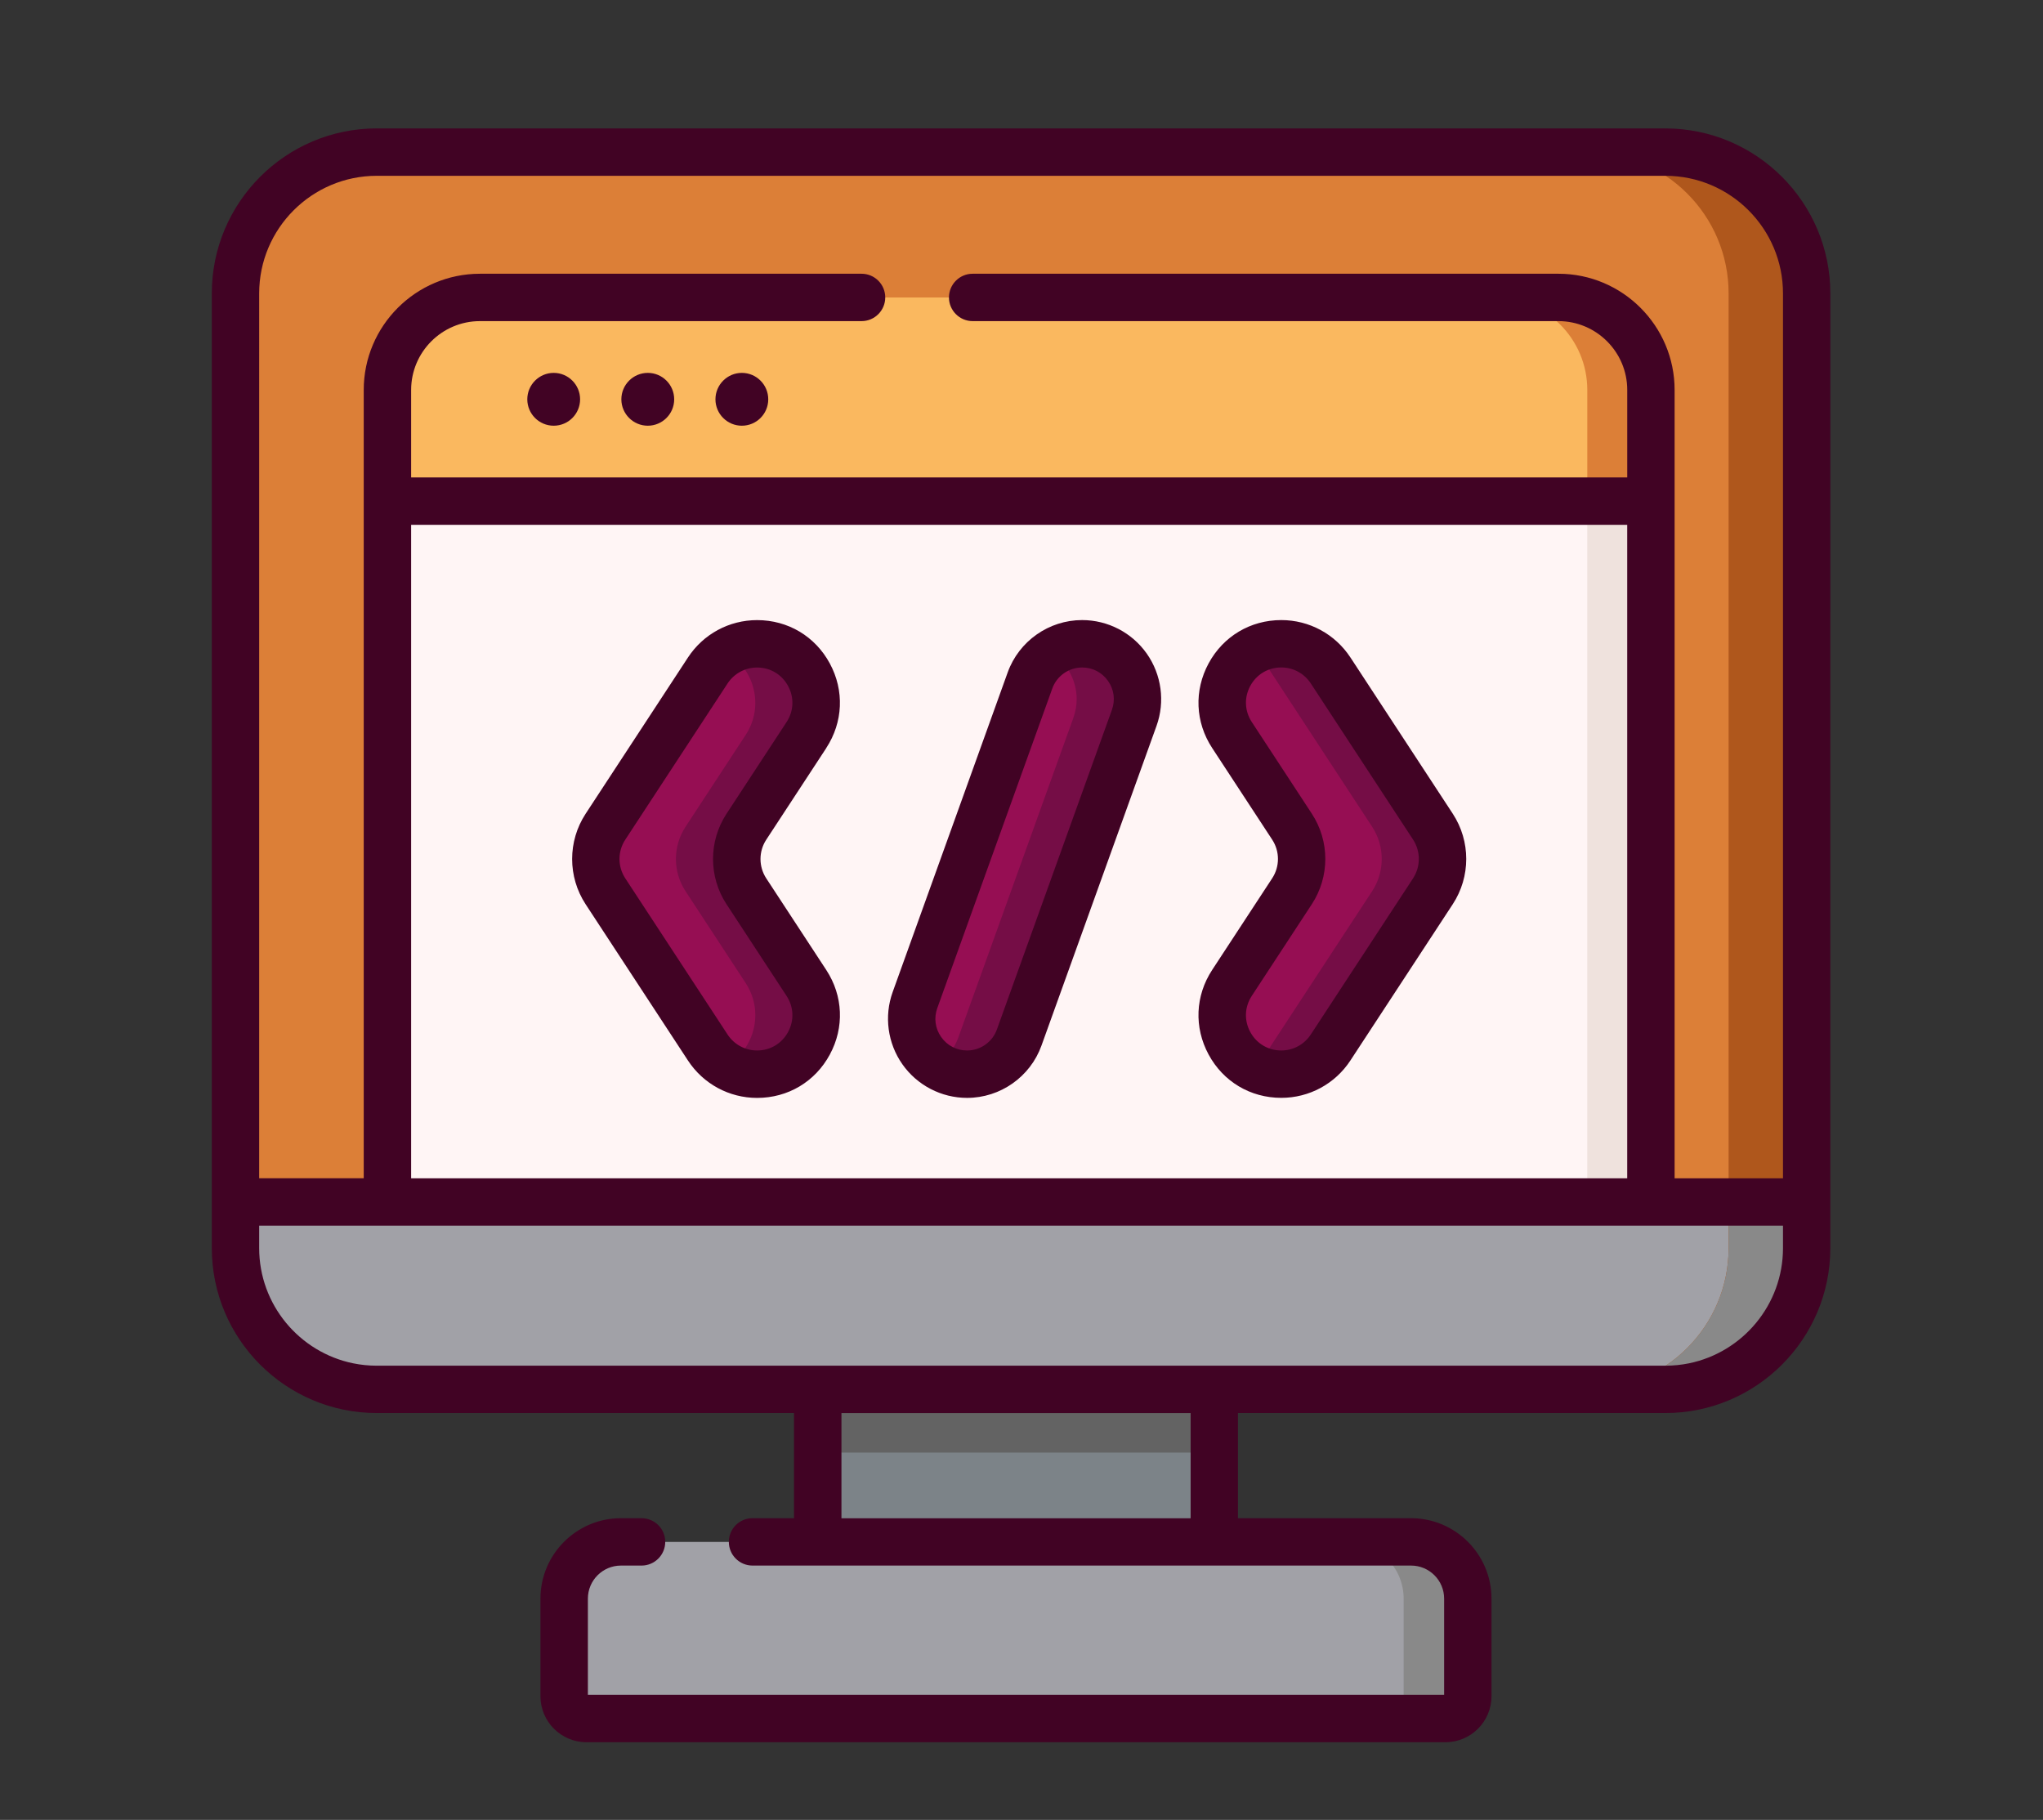
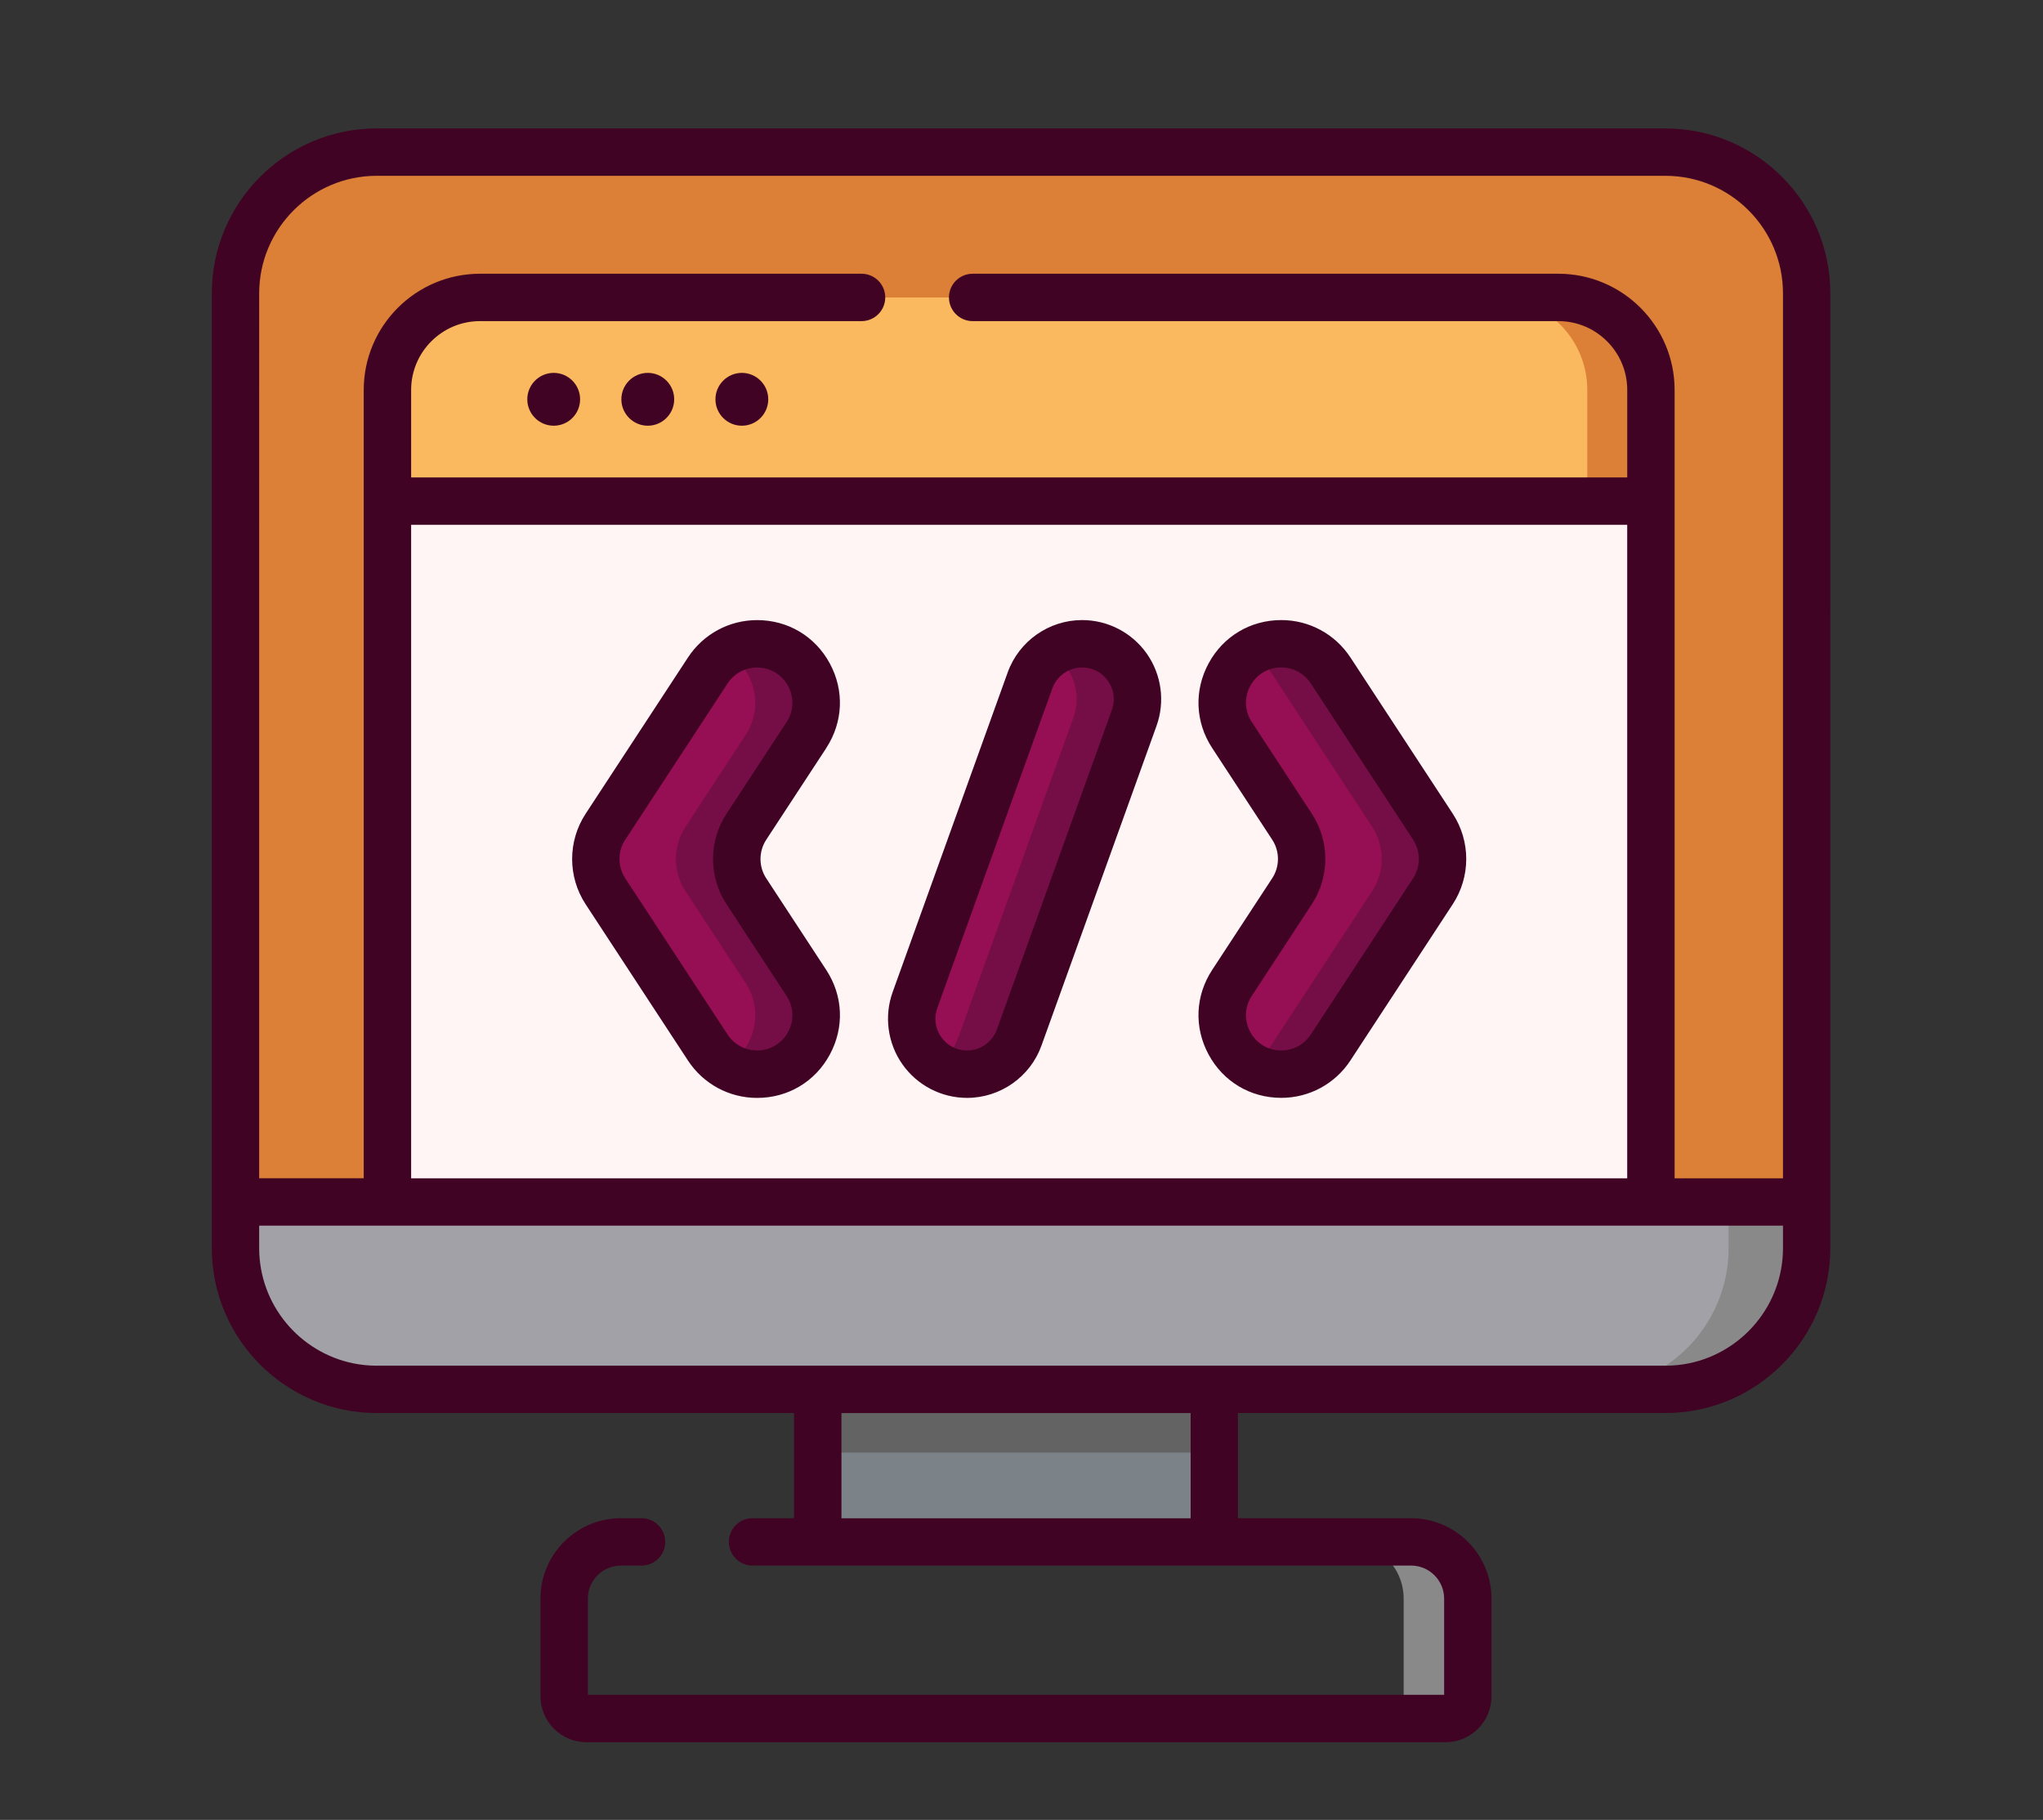
<svg xmlns="http://www.w3.org/2000/svg" id="Capa_1" data-name="Capa 1" viewBox="0 0 684.85 610.02">
  <rect x="0" y="0" width="684.85" height="610.02" fill="#333333" stroke="none" />
  <defs>
    <style>
      .cls-1 {
        fill: #fab85f;
      }

      .cls-1, .cls-2, .cls-3, .cls-4, .cls-5, .cls-6, .cls-7, .cls-8, .cls-9, .cls-10, .cls-11, .cls-12 {
        stroke-width: 0px;
      }

      .cls-2 {
        fill: #898989;
      }

      .cls-3 {
        fill: #af571c;
      }

      .cls-4 {
        fill: #efe2dd;
      }

      .cls-5 {
        fill: #750d46;
      }

      .cls-6 {
        fill: #a1a1a7;
      }

      .cls-7 {
        fill: #636363;
      }

      .cls-8 {
        fill: #960e53;
      }

      .cls-9 {
        fill: #fff5f5;
      }

      .cls-10 {
        fill: #dc7f37;
      }

      .cls-11 {
        fill: #410324;
      }

      .cls-12 {
        fill: #7c8388;
      }
    </style>
  </defs>
-   <path class="cls-6" d="M484.58,576.06H196.6c-4.13,0-7.48-3.35-7.48-7.48v-32.7c0-10.5,8.52-19.02,19.02-19.02h264.88c10.5,0,19.02,8.52,19.02,19.02v32.7c0,4.13-3.35,7.48-7.48,7.48Z" />
  <path class="cls-2" d="M492.05,535.88v32.69c0,4.13-3.34,7.48-7.48,7.48h-21.52c4.13,0,7.48-3.34,7.48-7.48v-32.69c0-10.51-8.52-19.02-19.02-19.02h21.52c10.51,0,19.02,8.52,19.02,19.02Z" />
  <path class="cls-12" d="M274.12,465.72h132.94v51.14h-132.94v-51.14Z" />
  <path class="cls-7" d="M275.87,486.91v-21.24h131.13v21.24h-131.13Z" />
  <path class="cls-10" d="M558.28,465.72H126.3c-26.16,0-47.36-21.2-47.36-47.36V98.35c0-26.15,21.2-47.36,47.36-47.36h431.97c26.16,0,47.36,21.21,47.36,47.36v320.01c0,26.16-21.2,47.36-47.36,47.36Z" />
  <path class="cls-6" d="M558.28,465.72H126.3c-26.16,0-47.36-21.2-47.36-47.36v-15.46h526.69v15.46c0,26.16-21.2,47.36-47.36,47.36Z" />
-   <path class="cls-3" d="M605.63,98.36v320c0,26.16-21.2,47.37-47.35,47.37h-26.19c26.16,0,47.37-21.2,47.37-47.37V98.36c0-26.16-21.21-47.37-47.37-47.37h26.19c26.15,0,47.35,21.2,47.35,47.37Z" />
  <path class="cls-2" d="M605.63,402.9v15.46c0,26.16-21.2,47.37-47.35,47.37h-26.19c26.16,0,47.37-21.2,47.37-47.37v-15.46h26.18Z" />
  <path class="cls-9" d="M553.42,402.9H129.88V130.72c0-17.13,13.88-31.01,31.01-31.01h361.52c17.13,0,31.01,13.88,31.01,31.01v272.18Z" />
-   <path class="cls-4" d="M553.42,130.72v272.17h-21.33V130.72c0-17.13-13.88-31.01-31.01-31.01h21.33c17.13,0,31.01,13.88,31.01,31.01Z" />
+   <path class="cls-4" d="M553.42,130.72h-21.33V130.72c0-17.13-13.88-31.01-31.01-31.01h21.33c17.13,0,31.01,13.88,31.01,31.01Z" />
  <path class="cls-1" d="M553.42,167.99H129.88v-37.27c0-17.13,13.88-31.01,31.01-31.01h361.52c17.13,0,31.01,13.88,31.01,31.01v37.27Z" />
  <path class="cls-10" d="M553.42,130.72v37.27h-21.33v-37.27c0-17.13-13.88-31.01-31.01-31.01h21.33c17.13,0,31.01,13.88,31.01,31.01Z" />
  <g>
    <path class="cls-8" d="M253.79,215.8c-6.66,0-12.88,3.36-16.53,8.93l-34.3,52.37c-4.31,6.58-4.31,15.08,0,21.65l34.3,52.37c3.66,5.58,9.87,8.93,16.53,8.93,15.71,0,25.14-17.44,16.53-30.59l-20.12-30.72c-4.31-6.57-4.31-15.08,0-21.65l20.12-30.72c8.61-13.14-.82-30.59-16.53-30.59Z" />
    <path class="cls-8" d="M429.5,215.8c6.66,0,12.88,3.36,16.53,8.93l34.3,52.37c4.31,6.58,4.31,15.08,0,21.65l-34.3,52.37c-3.65,5.58-9.87,8.93-16.53,8.93-15.71,0-25.14-17.44-16.53-30.59l20.12-30.72c4.31-6.57,4.31-15.08,0-21.65l-20.12-30.72c-8.61-13.14.82-30.59,16.53-30.59Z" />
    <path class="cls-8" d="M324.18,360.07c-12.85,0-21.81-12.75-17.46-24.84l38.56-107.15c2.65-7.36,9.63-12.27,17.46-12.27,12.85,0,21.82,12.75,17.46,24.85l-38.56,107.15c-2.65,7.36-9.64,12.27-17.46,12.27Z" />
  </g>
  <path class="cls-5" d="M273.58,340.26c0,10.28-8.17,19.81-19.79,19.81-3.63,0-7.14-1-10.15-2.81,5.9-3.57,9.56-10.13,9.56-17,0-3.63-1.02-7.35-3.26-10.78l-20.12-30.72c-4.32-6.57-4.32-15.08,0-21.65l20.12-30.72c6.49-9.93,2.7-22.3-6.3-27.76,3.02-1.81,6.52-2.82,10.15-2.82,15.71,0,25.13,17.44,16.53,30.58l-20.12,30.72c-4.32,6.57-4.32,15.08,0,21.65l20.12,30.72c2.24,3.43,3.26,7.14,3.26,10.78Z" />
  <path class="cls-5" d="M480.34,298.76l-34.3,52.37c-3.66,5.58-9.88,8.94-16.54,8.94-3.84,0-7.31-1.05-10.23-2.82,2.53-1.5,4.72-3.57,6.38-6.12l34.3-52.38c4.31-6.57,4.31-15.08,0-21.65l-34.3-52.38c-1.66-2.53-3.85-4.61-6.38-6.11,2.92-1.77,6.39-2.82,10.23-2.82,6.66,0,12.88,3.36,16.54,8.92l34.3,52.38c4.31,6.57,4.31,15.08,0,21.65Z" />
  <path class="cls-5" d="M381.32,234.33c0,2.09-.36,4.21-1.12,6.31l-38.57,107.15c-2.65,7.36-9.64,12.27-17.46,12.27-3.83,0-7.32-1.14-10.21-3.05,3.29-2.16,5.88-5.34,7.28-9.22l38.57-107.15c.75-2.11,1.11-4.23,1.11-6.31,0-6.29-3.26-12.12-8.38-15.49,2.96-1.94,6.48-3.04,10.2-3.04,10.61,0,18.57,8.69,18.57,18.52Z" />
  <path class="cls-11" d="M194.46,133.85c0,4.89-3.96,8.85-8.85,8.85s-8.85-3.97-8.85-8.85,3.97-8.86,8.85-8.86,8.85,3.97,8.85,8.86Z" />
  <path class="cls-11" d="M226,133.85c0,4.89-3.97,8.85-8.85,8.85s-8.86-3.97-8.86-8.85,3.97-8.86,8.86-8.86,8.85,3.97,8.85,8.86Z" />
  <path class="cls-11" d="M257.53,133.85c0,4.89-3.96,8.85-8.85,8.85s-8.85-3.97-8.85-8.85,3.97-8.86,8.85-8.86,8.85,3.97,8.85,8.86Z" />
  <path class="cls-11" d="M276.97,250.74c5.66-8.66,6.11-19.25,1.2-28.35-4.92-9.1-14.03-14.53-24.37-14.53-9.38,0-18.04,4.68-23.18,12.53l-34.3,52.37c-6.04,9.22-6.04,21.14,0,30.36l34.3,52.37c5.14,7.84,13.8,12.53,23.18,12.53,10.34,0,19.46-5.43,24.37-14.53,4.92-9.1,4.47-19.7-1.19-28.35l-20.12-30.72c-2.57-3.93-2.57-9.02,0-12.95l20.12-30.72ZM243.55,303.11l20.12,30.72c2.42,3.69,2.61,8.21.51,12.09-2.1,3.88-5.98,6.2-10.39,6.2-4,0-7.7-2-9.89-5.34l-34.3-52.37c-2.58-3.93-2.58-9.02,0-12.95l34.3-52.37c2.19-3.34,5.89-5.34,9.89-5.34,4.41,0,8.3,2.32,10.39,6.2,2.1,3.88,1.91,8.4-.51,12.09l-20.12,30.72c-6.04,9.22-6.04,21.13,0,30.36Z" />
  <path class="cls-11" d="M452.68,220.38c-5.14-7.84-13.8-12.53-23.17-12.53-10.34,0-19.46,5.44-24.37,14.53s-4.47,19.7,1.2,28.35l20.12,30.72c2.58,3.93,2.58,9.02,0,12.95l-20.12,30.72c-5.67,8.66-6.11,19.25-1.2,28.35s14.03,14.53,24.37,14.53c9.37,0,18.04-4.69,23.17-12.53l34.3-52.37c6.04-9.22,6.04-21.14,0-30.36l-34.3-52.37ZM473.69,294.41l-34.3,52.37c-2.19,3.34-5.88,5.34-9.88,5.34-4.41,0-8.3-2.32-10.4-6.2-2.1-3.88-1.91-8.4.51-12.1l20.12-30.72c6.04-9.22,6.04-21.14,0-30.36l-20.12-30.72c-2.41-3.69-2.61-8.21-.51-12.09,2.1-3.88,5.99-6.2,10.4-6.2,4,0,7.69,2,9.88,5.34l34.3,52.37c2.57,3.94,2.57,9.02,0,12.95Z" />
  <path class="cls-11" d="M362.74,207.85c-11.14,0-21.16,7.05-24.94,17.53l-38.56,107.15c-2.92,8.11-1.7,17.16,3.26,24.22,4.96,7.05,13.06,11.26,21.68,11.26,11.14,0,21.17-7.04,24.94-17.53l38.56-107.15c2.92-8.11,1.7-17.17-3.25-24.22-4.96-7.05-13.06-11.26-21.68-11.26ZM372.73,237.95l-38.56,107.15c-1.51,4.2-5.53,7.02-9.99,7.02-3.5,0-6.67-1.64-8.68-4.51-2.02-2.87-2.49-6.4-1.3-9.7l38.56-107.15c1.51-4.2,5.53-7.02,9.99-7.02,3.51,0,6.67,1.64,8.68,4.51,2.02,2.86,2.49,6.4,1.3,9.7Z" />
  <path class="cls-11" d="M558.28,43.04H126.3c-30.5,0-55.3,24.81-55.3,55.3v320.01c0,30.5,24.81,55.3,55.3,55.3h139.87v35.25h-13.91c-4.39,0-7.94,3.55-7.94,7.94s3.56,7.94,7.94,7.94h220.76c6.11,0,11.08,4.97,11.08,11.08v32.23H197.07v-32.23c0-6.11,4.97-11.08,11.08-11.08h6.91s0,0,0,0c4.38,0,7.94-3.56,7.94-7.94,0-4.39-3.56-7.94-7.94-7.94h-6.92c-14.87,0-26.97,12.1-26.97,26.97v32.7c0,8.5,6.92,15.42,15.42,15.42h287.97c8.5,0,15.42-6.92,15.42-15.42v-32.7c0-14.87-12.1-26.97-26.97-26.97h-58.02v-35.25h143.27c30.5,0,55.3-24.81,55.3-55.3V98.35c0-30.5-24.81-55.3-55.3-55.3ZM399.12,508.92h-117.05v-35.25h117.05v35.25ZM597.69,418.36c0,19.02-13.54,34.93-31.48,38.62-2.57.52-5.22.8-7.94.8H126.3c-2.72,0-5.37-.28-7.93-.8-17.95-3.68-31.49-19.6-31.49-38.62v-7.52h510.81v7.52ZM137.82,394.96v-219.03h407.65v219.03H137.82ZM597.69,394.96h-36.33V130.72c0-21.48-17.47-38.96-38.95-38.96h-196.36c-4.39,0-7.94,3.56-7.94,7.94s3.56,7.94,7.94,7.94h196.36c12.72,0,23.07,10.35,23.07,23.07v29.32H137.82v-29.32c0-12.72,10.35-23.07,23.07-23.07h127.92c4.38,0,7.94-3.56,7.94-7.94s-3.55-7.94-7.94-7.94h-127.92c-21.48,0-38.96,17.48-38.96,38.96v264.23h-35.05V98.35c0-21.73,17.68-39.42,39.42-39.42h431.97c21.74,0,39.42,17.68,39.42,39.42v296.61Z" />
</svg>